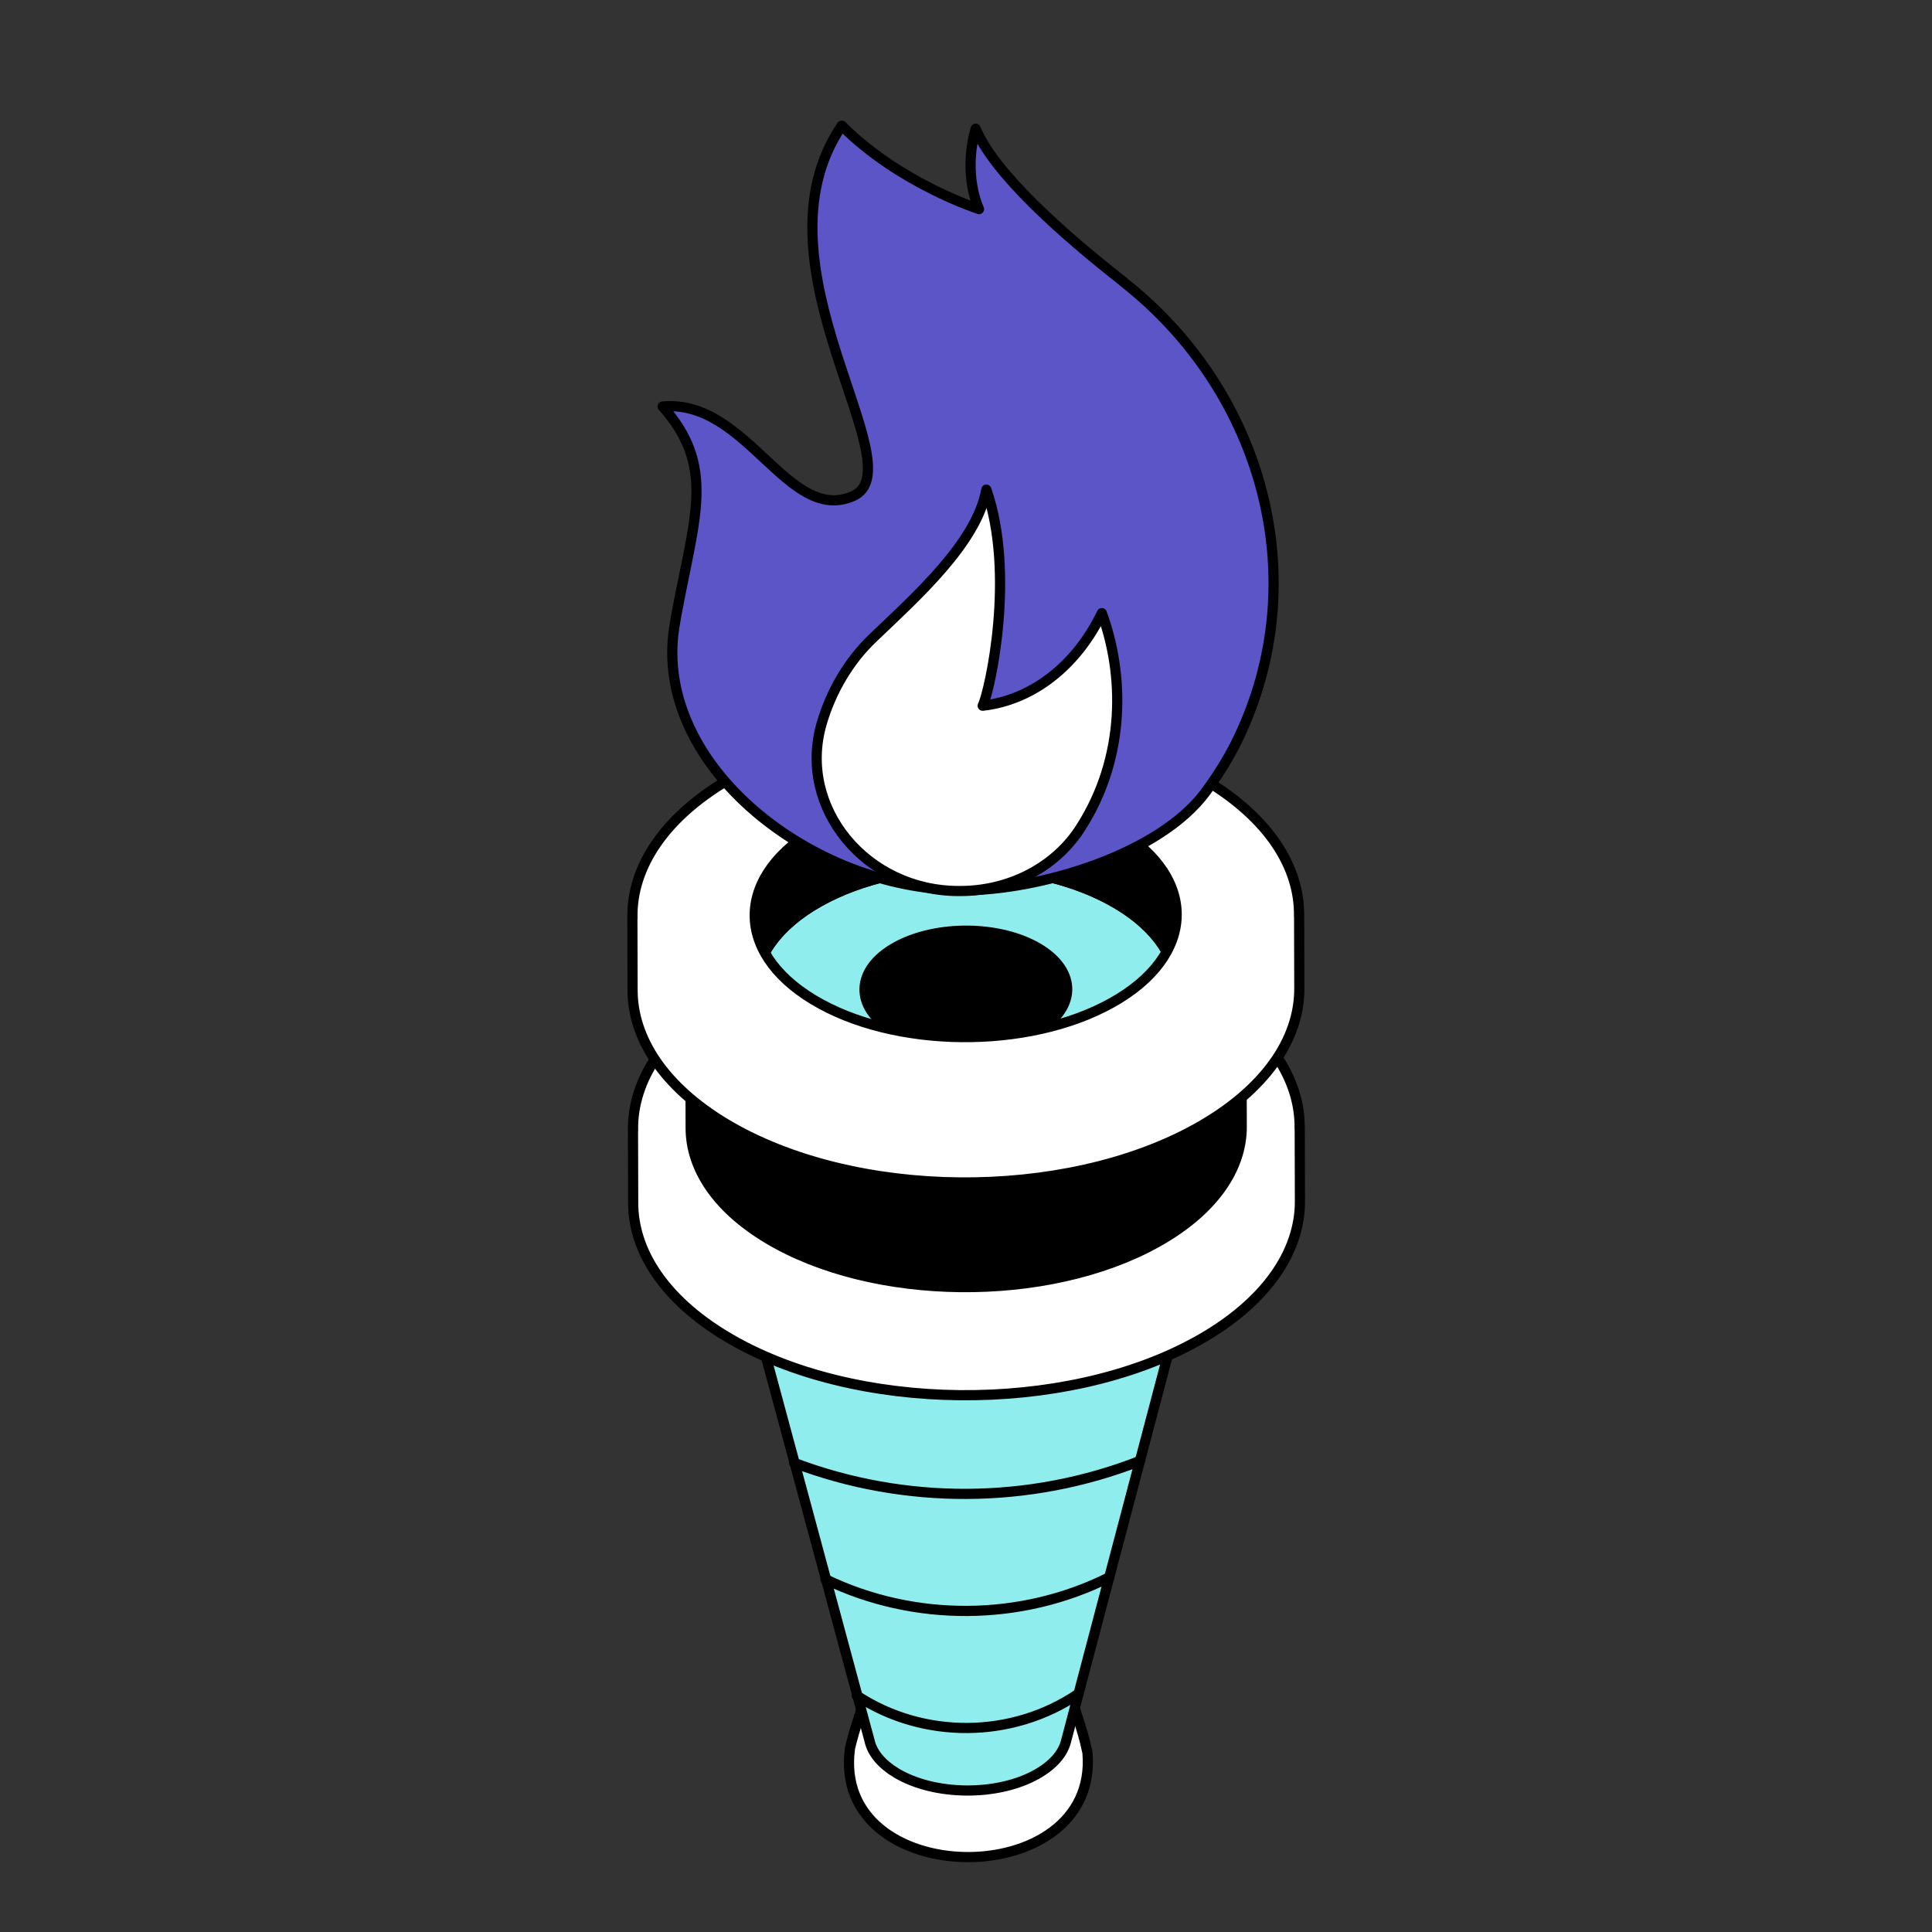
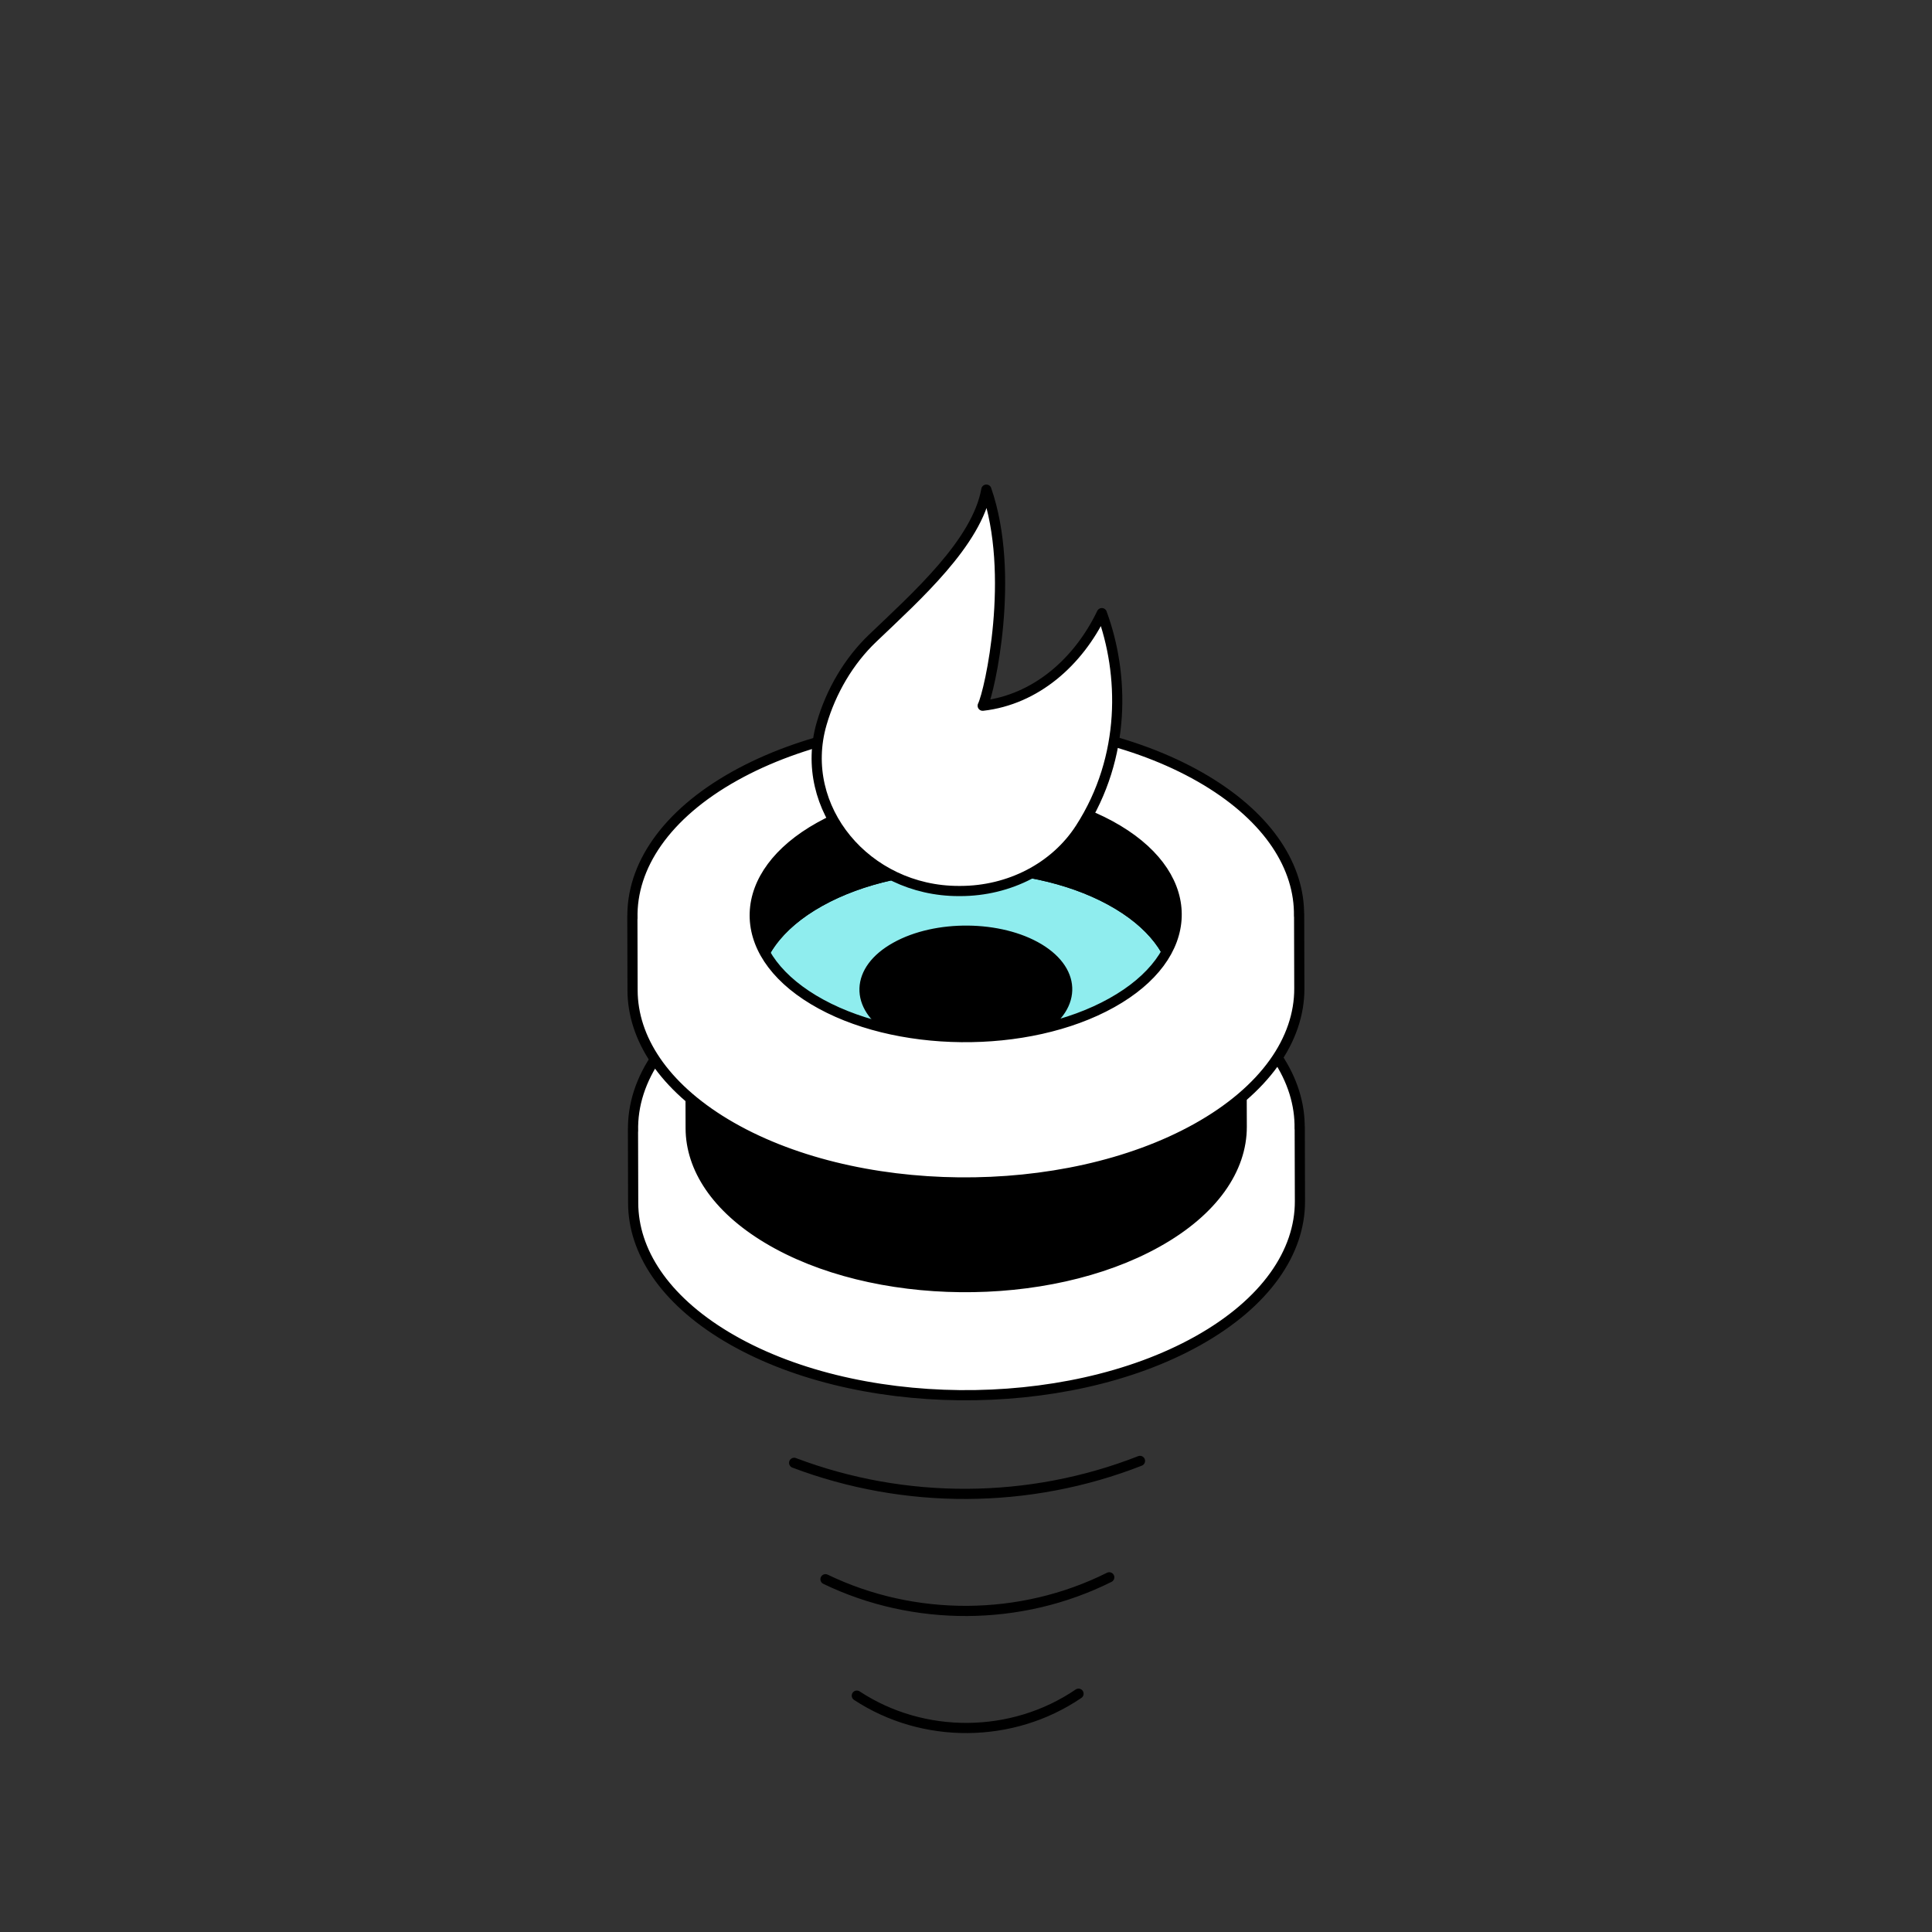
<svg xmlns="http://www.w3.org/2000/svg" id="Layer_1" viewBox="0 0 189.88 189.88">
  <rect x="0" y="0" width="189.88" height="189.88" fill="#333333" stroke="none" />
  <defs>
    <style> .cls-1 { fill: #5c55c7; } .cls-1, .cls-2, .cls-3, .cls-4, .cls-5 { stroke: #000; stroke-linecap: round; stroke-linejoin: round; } .cls-2 { fill: #fff; } .cls-3 { fill: none; } .cls-5 { fill: #8fedee; } </style>
  </defs>
-   <path class="cls-2" d="M106.84,172.09c-.46-2.24-1.31-4.33-1.98-6.55-.04-.07,0,.18,0,.6-.66,7.83-19.1,7.81-19.43-.14.01-.37.03-.51-.03-.34-.59,2.01-1.38,4.09-1.86,6.15-1.94,14.09,24.49,14.3,23.34.48l-.03-.2Z" />
  <g>
-     <path class="cls-5" d="M85.5,171.23c-4.58-16.98-9.16-33.96-13.74-50.94.72,2.66,2.8,5.22,6.26,7.3,8.99,5.41,23.87,5.56,33.23.34,3.88-2.16,6.21-4.91,6.96-7.77h0c-4.48,17.01-8.97,34.01-13.45,51.01-.31,1.19-1.28,2.32-2.89,3.22-3.88,2.17-10.05,2.1-13.78-.14-1.43-.86-2.3-1.92-2.6-3.03Z" />
    <path class="cls-2" d="M127.73,110.72c0,.07,0,.14,0,.21.08-4.78-2.94-9.58-9.11-13.29-12.53-7.54-33.27-7.75-46.33-.47-6.83,3.81-10.2,8.92-10.07,14,0-.08-.01-.17-.01-.25l.02,7.32c.01,4.71,3.04,9.43,9.12,13.09,12.53,7.54,33.27,7.75,46.33.47,6.72-3.75,10.1-8.75,10.08-13.75l-.02-7.32Z" />
    <g>
      <path class="cls-3" d="M112.04,143.58c-10.89,4.27-23.11,4.31-33.99.19" />
      <path class="cls-3" d="M109.02,155.02c-8.71,4.36-19.19,4.39-27.89.19" />
      <path class="cls-3" d="M106,166.46c-6.52,4.44-15.27,4.48-21.79.19" />
    </g>
    <path class="cls-4" d="M102.13,100.02c3.81,2.29,3.68,5.94-.29,8.16-3.97,2.21-10.27,2.15-14.08-.14-3.81-2.29-3.68-5.94.29-8.16s10.27-2.15,14.08.14Z" />
    <path class="cls-4" d="M104.88,97.21c0-1.43-.92-2.87-2.77-3.98-3.81-2.29-10.11-2.36-14.08-.14-2.04,1.14-3.07,2.66-3.06,4.18l.02,6.79c0-1.52,1.02-3.04,3.06-4.18,3.97-2.21,10.27-2.15,14.08.14,1.85,1.11,2.77,2.55,2.77,3.98l-.02-6.79Z" />
    <path class="cls-5" d="M109.88,88.9c7.93,4.77,7.66,12.37-.61,16.98-8.26,4.61-21.39,4.47-29.31-.3-7.93-4.77-7.66-12.37.61-16.98,8.26-4.61,21.39-4.47,29.31.3ZM102.11,93.23c-3.81-2.29-10.11-2.36-14.08-.14-3.97,2.21-4.1,5.86-.29,8.16,3.81,2.29,10.11,2.36,14.08.14,3.97-2.21,4.1-5.86.29-8.16" />
    <path class="cls-4" d="M67.88,110.89l-.04-13.57c.01,3.9,2.51,7.79,7.54,10.82,10.35,6.23,27.5,6.41,38.29.39,5.55-3.1,8.34-7.23,8.33-11.36l.04,13.57c.01,4.13-2.78,8.27-8.33,11.36-10.79,6.02-27.94,5.84-38.29-.39-5.03-3.02-7.53-6.92-7.54-10.82Z" />
    <path class="cls-4" d="M115.63,89.86c0-2.98-1.92-5.97-5.77-8.28-7.93-4.77-21.05-4.9-29.31-.3-4.25,2.37-6.39,5.54-6.38,8.7l.02,7.32c0-3.16,2.13-6.33,6.38-8.7,8.26-4.61,21.39-4.47,29.31.3,3.85,2.32,5.76,5.3,5.77,8.28l-.02-7.32Z" />
    <path class="cls-2" d="M127.67,89.82c0,.07,0,.14,0,.21.08-4.78-2.94-9.58-9.11-13.3-12.53-7.54-33.27-7.75-46.33-.47-6.83,3.81-10.2,8.92-10.07,14,0-.08-.01-.17-.01-.25l.02,7.32c.01,4.71,3.04,9.43,9.12,13.09,12.53,7.54,33.27,7.75,46.33.47,6.72-3.75,10.1-8.75,10.08-13.75l-.02-7.32ZM109.26,98.56c-8.26,4.61-21.39,4.47-29.31-.3-7.93-4.77-7.66-12.37.61-16.98,8.26-4.61,21.39-4.47,29.31.3,7.93,4.77,7.66,12.37-.61,16.98Z" />
    <g>
-       <path class="cls-1" d="M110.39,27.67c-6.14-4.81-12.7-10.69-14.5-15.02-1.3,4.59.33,7.9.33,7.9,0,0-7.82-2.51-13.49-8.2-9.32,13.68,7.48,33.67,1.08,36.42s-10.4-9.57-18.68-8.82c5.23,5.92,3.16,10.7,1.34,20.51-.08.44-.15.88-.22,1.3-2.02,13.57,13.68,25.63,28.11,25.7v.05c7.88.04,19.65-3.56,24.15-9.7,1.18-1.61,2.29-3.36,3.17-5.21,7.49-15.55,2.57-34.05-11.31-44.93Z" />
      <path class="cls-2" d="M108.29,60.26c-2.3,4.79-6.48,8.5-11.71,9.1.7-1.41,3.25-12.93.36-21.24-.93,5.21-6.87,10.49-11.17,14.6-2.33,2.22-4.1,5.22-5.02,8.41-2.4,8.29,4.41,16.44,13.46,16.44h.17c4.81,0,9.3-2.3,11.79-6.16,4.55-7.05,4.3-15.23,2.12-21.14Z" />
    </g>
  </g>
</svg>